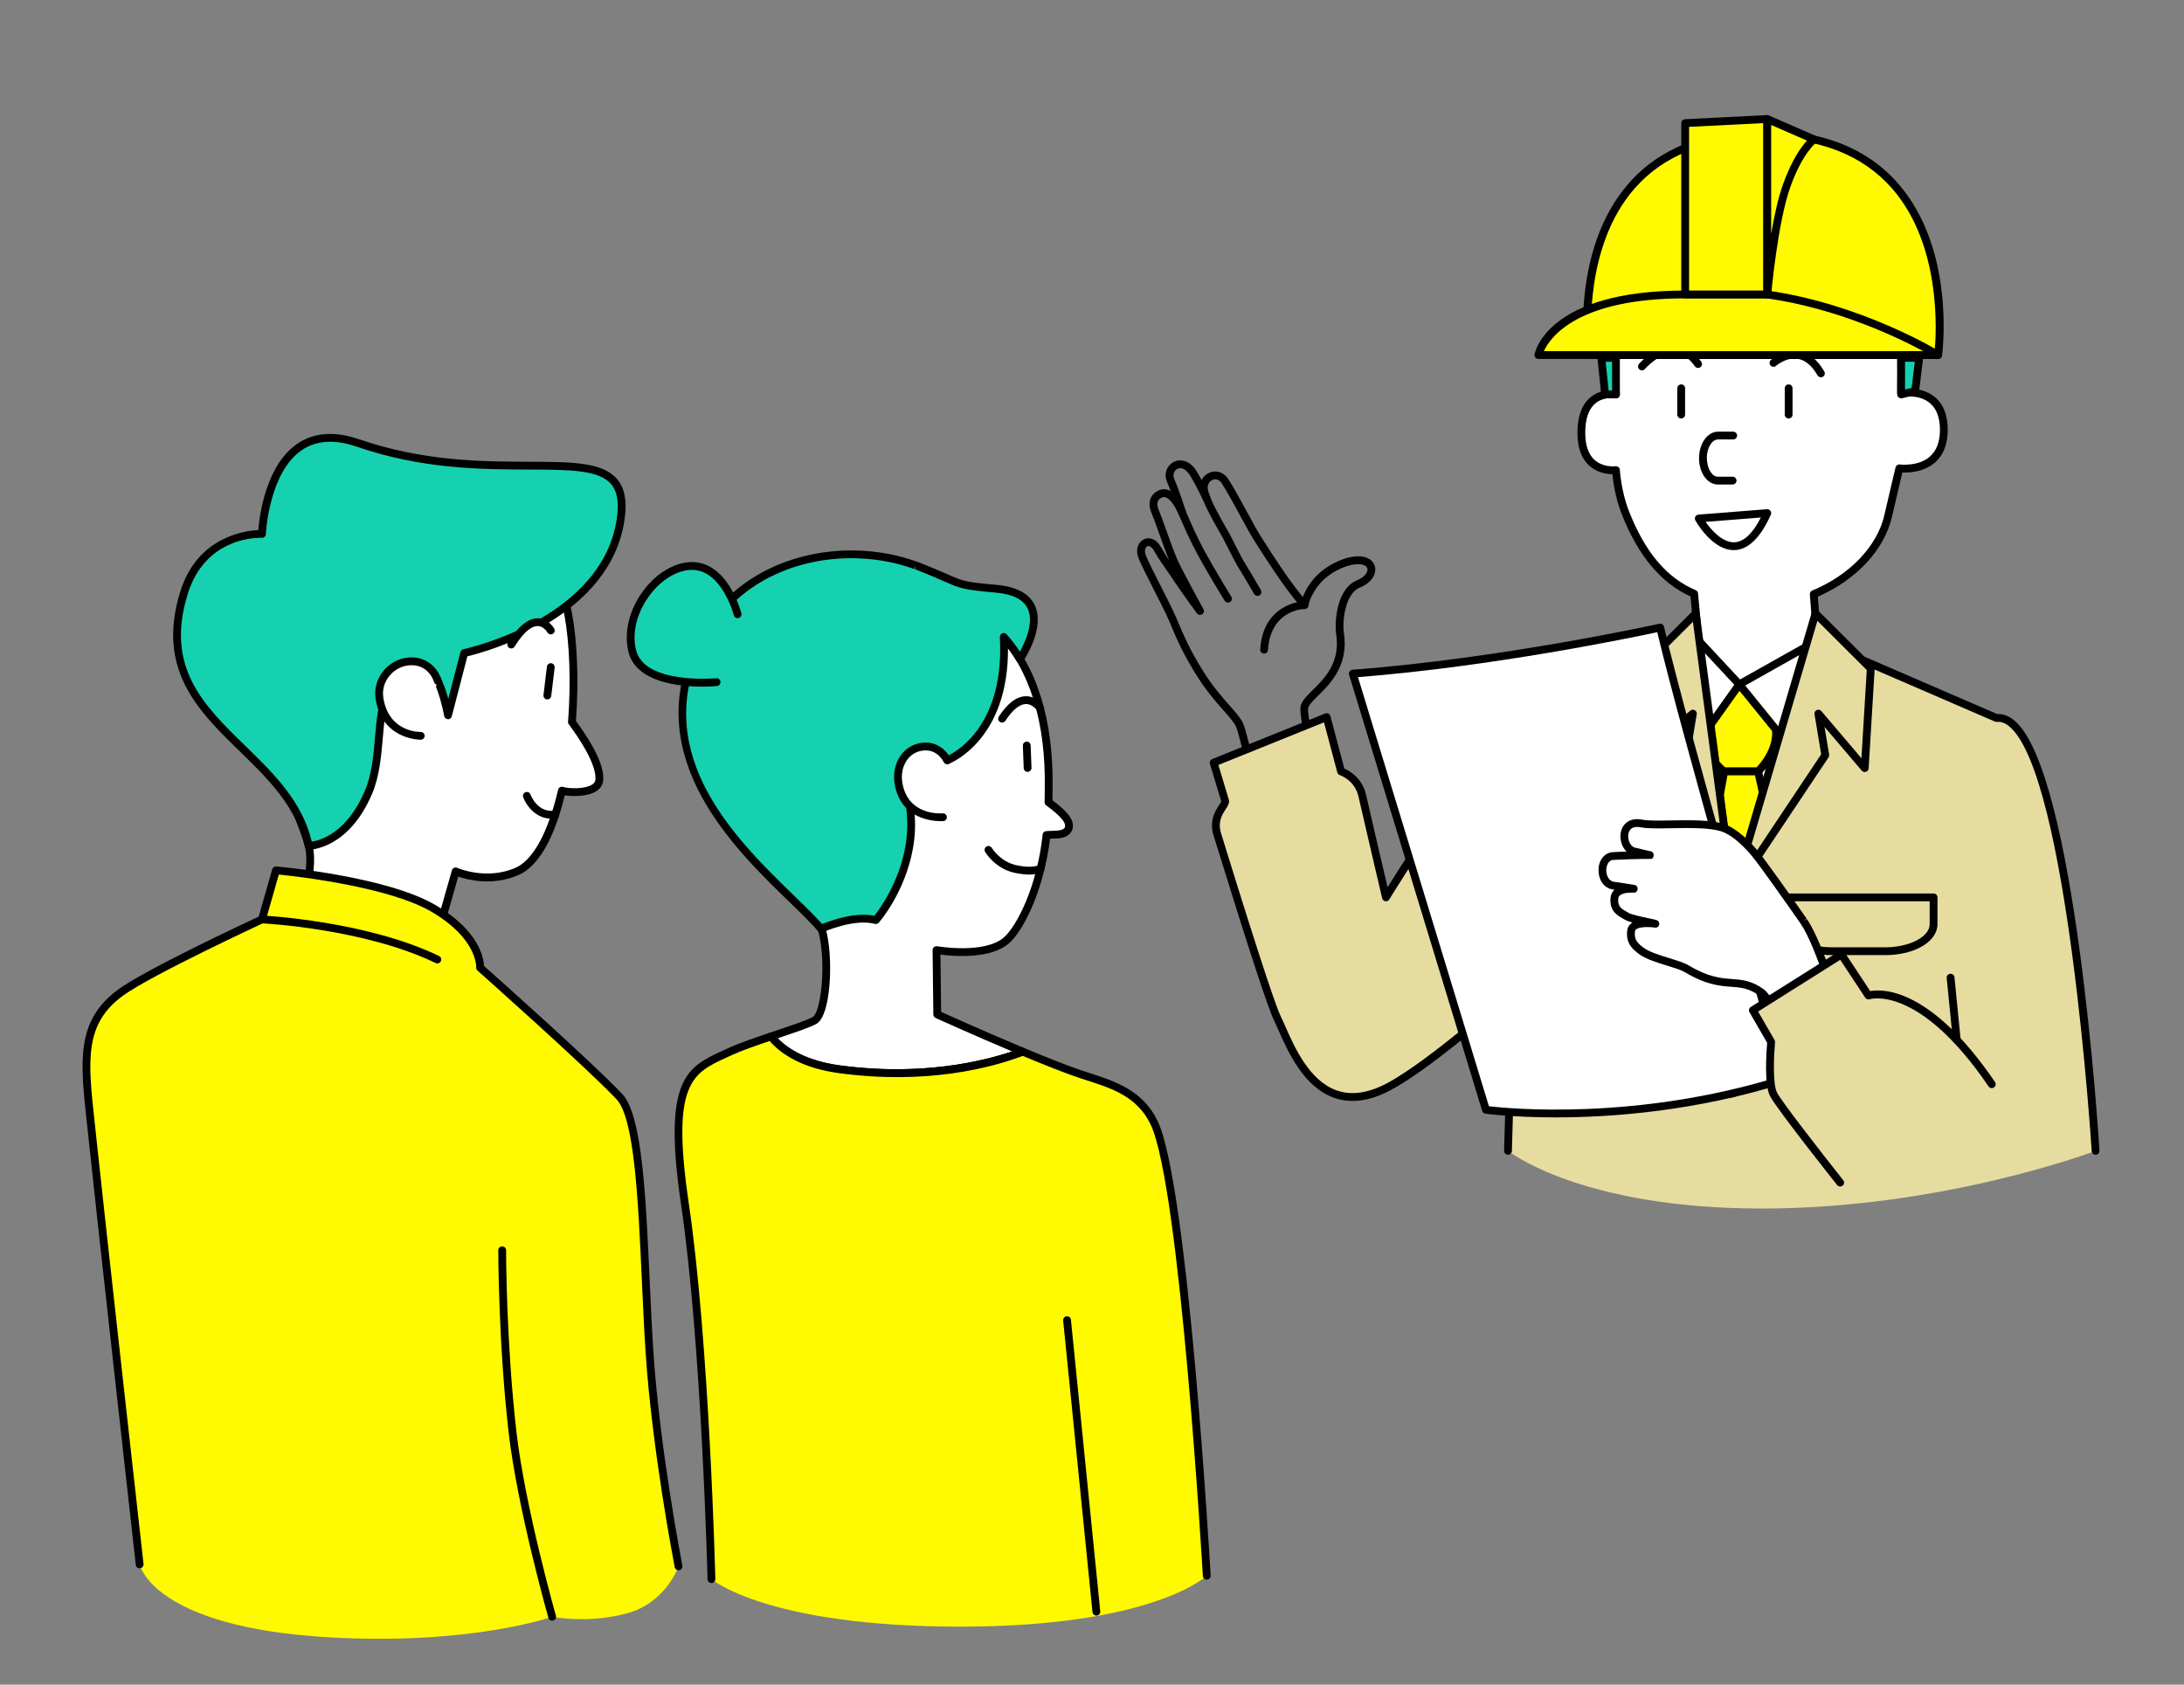
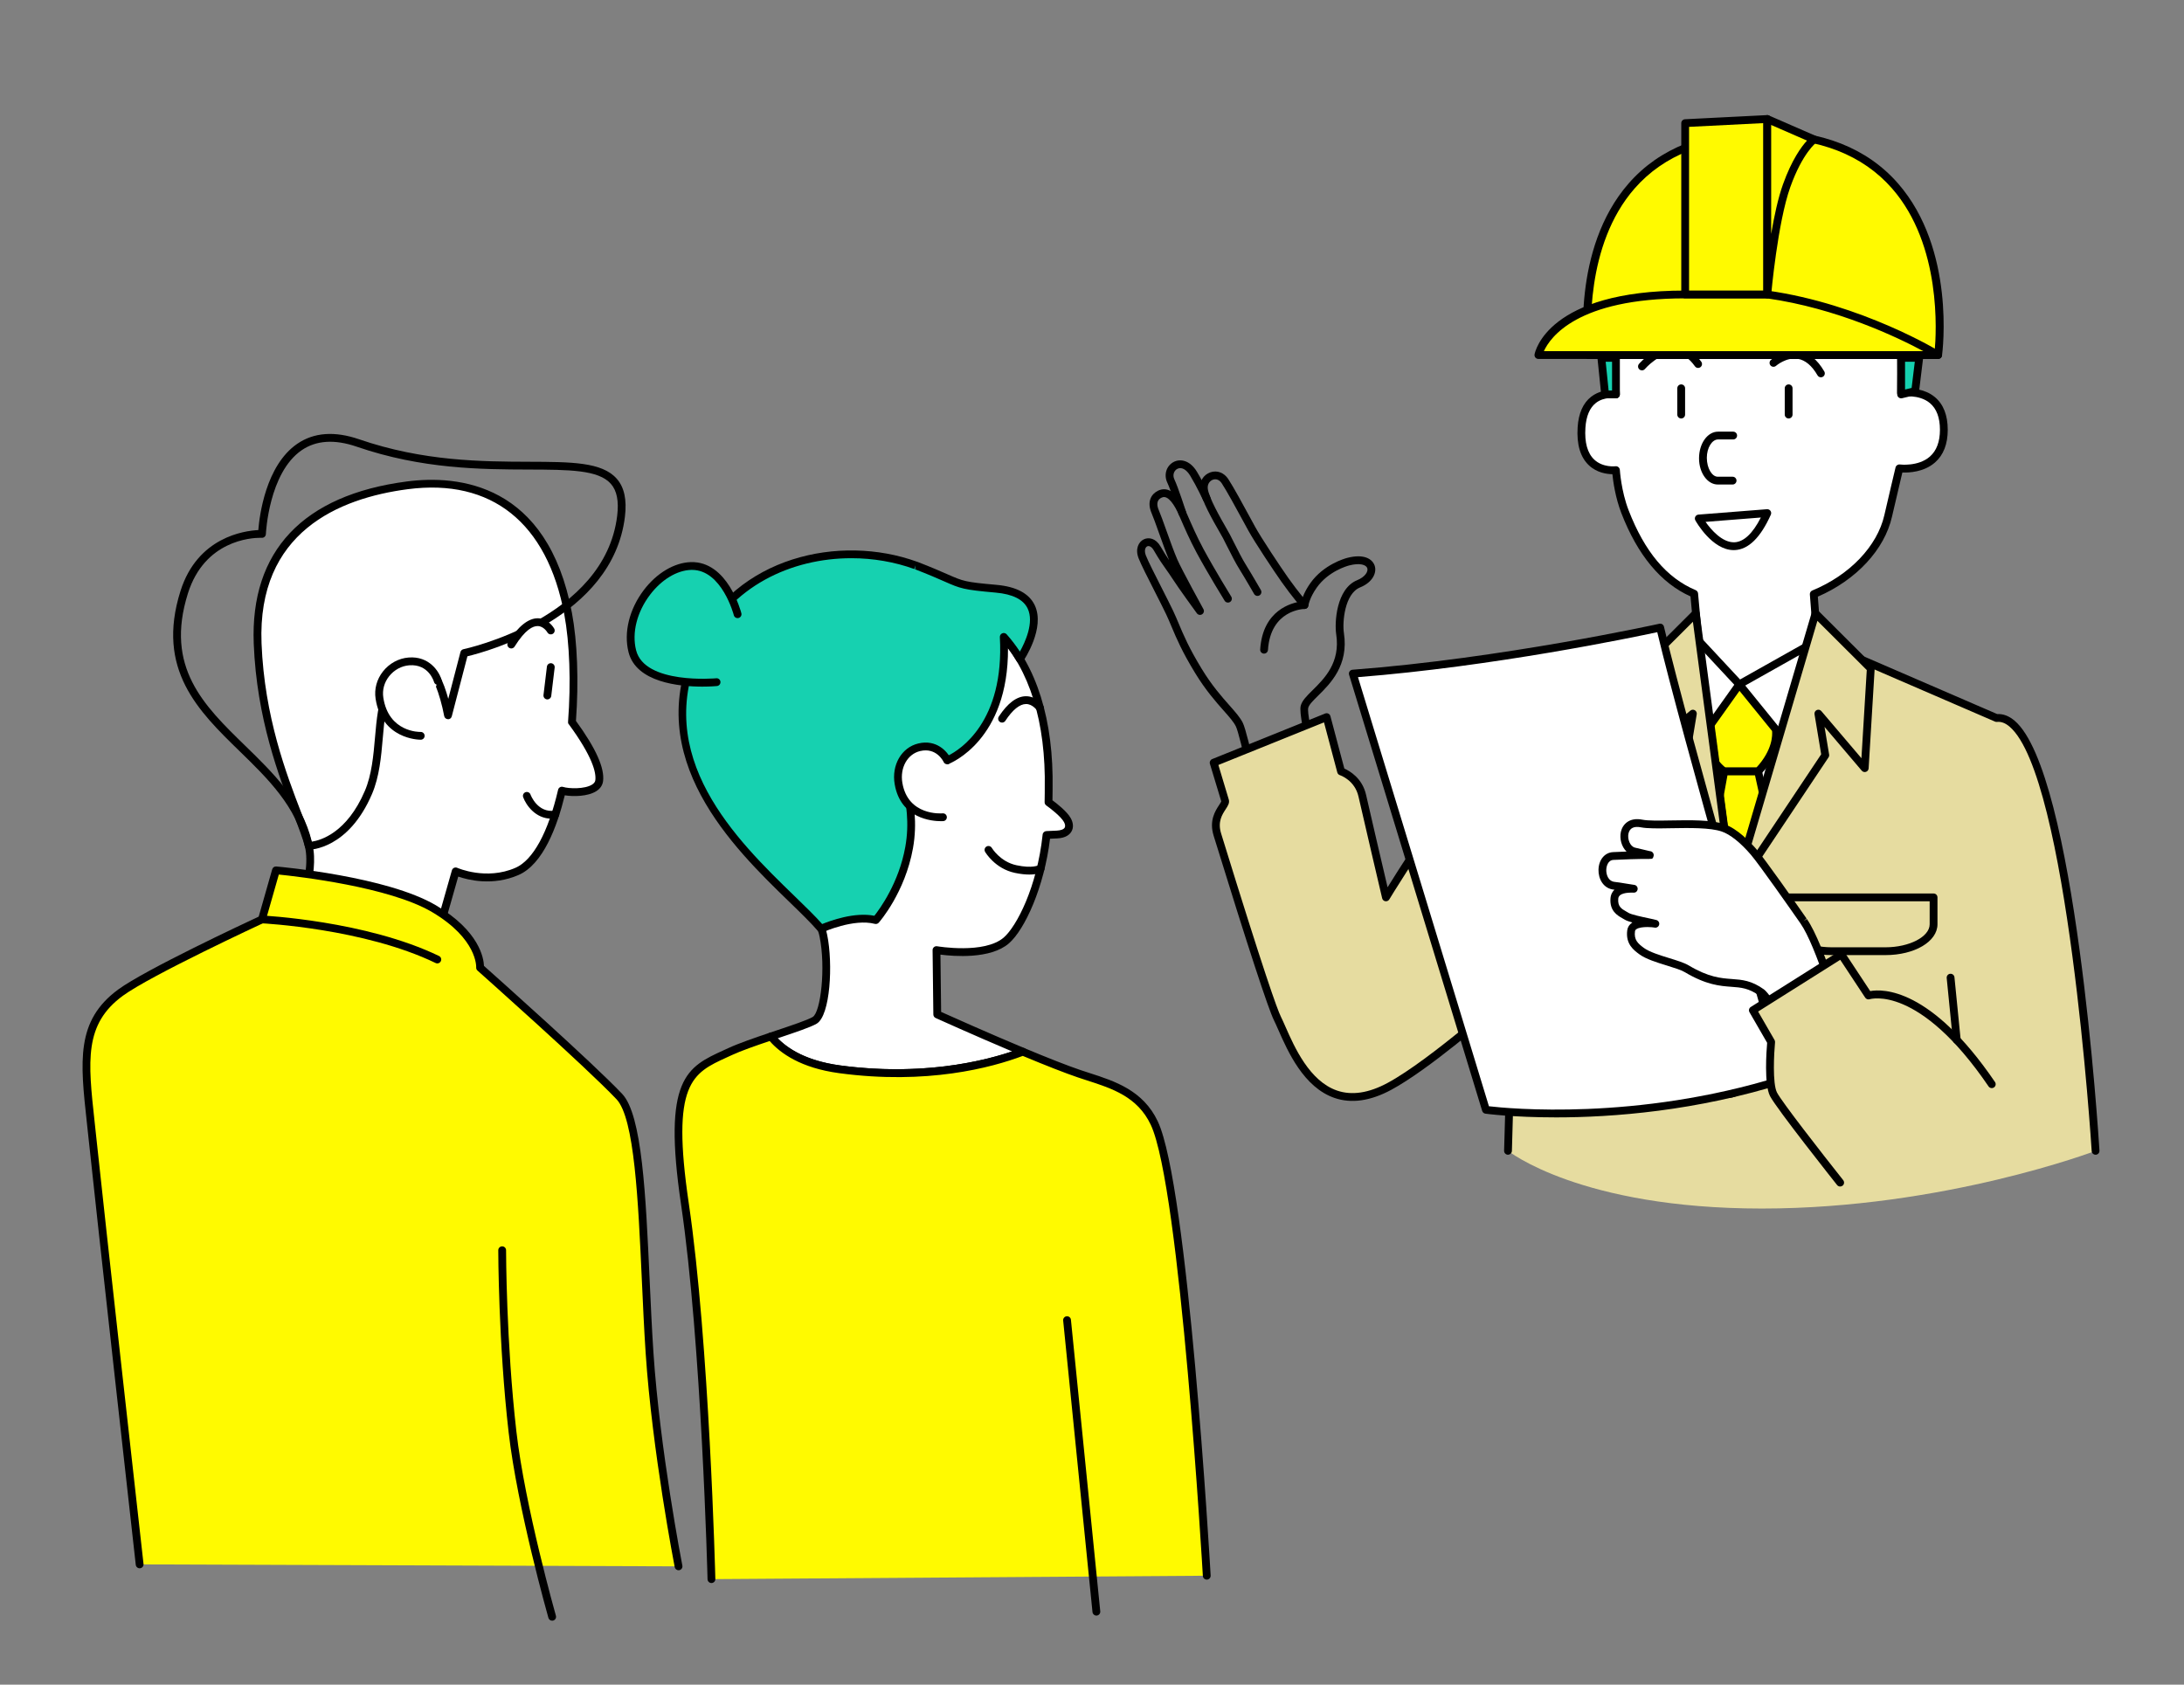
<svg xmlns="http://www.w3.org/2000/svg" id="fig-step-start" viewBox="0 0 280 216">
  <rect x="0" y="0" width="280" height="216" fill="#808080" stroke="none" />
  <defs>
    <style>
      .cls-1 {
        fill: none;
      }

      .cls-1, .cls-2, .cls-3, .cls-4, .cls-5, .cls-6 {
        stroke-width: 0px;
      }

      .cls-2 {
        fill: #fffa00;
      }

      .cls-3 {
        fill: #000;
      }

      .cls-4 {
        fill: #e6dca0;
      }

      .cls-5 {
        fill: #fff;
      }

      .cls-6 {
        fill: #16d1b0;
      }
    </style>
  </defs>
  <rect class="cls-1" width="280" height="216" />
  <g>
    <g>
      <g>
        <path class="cls-3" d="M162.304,108.01c-.094,0-.188-.027-.269-.078-.114-.073-.194-.189-.221-.322-.742-3.636-2.795-13.326-3.377-14.49-.285-.569-.844-1.202-1.553-2.002-.977-1.104-2.315-2.615-3.667-4.832-1.682-2.758-2.39-4.444-3.015-5.931-.234-.559-.454-1.083-.71-1.62-.358-.753-.896-1.81-1.446-2.892-.873-1.715-1.774-3.489-2.076-4.272-.468-1.217.022-2.107.676-2.42.627-.3,1.53-.14,2.129.896.457.79.805,1.327,1.111,1.774-.408-.986-.886-2.325-1.313-3.52-.368-1.029-.715-2.001-.927-2.491-.662-1.52-.007-2.493.826-2.896.494-.239,1.257-.365,2.093.392.459.416.892,1.05,1.322,1.941.082.17.213.471.383.863.443,1.022,1.185,2.734,2.018,4.275,1.464,2.711,3.545,6.08,3.566,6.114.145.235.073.543-.162.688s-.543.073-.688-.162c-.021-.034-2.118-3.428-3.596-6.165-.854-1.58-1.606-3.316-2.056-4.354-.162-.375-.287-.663-.365-.826-.368-.762-.735-1.312-1.092-1.634-.454-.41-.766-.34-.987-.233-.71.344-.58,1.058-.345,1.597.226.521.562,1.462.952,2.553.463,1.298.989,2.769,1.408,3.741.566,1.314,3.334,6.345,3.362,6.396.127.231.053.521-.169.663-.224.141-.517.085-.672-.127-.097-.132-2.375-3.256-3.158-4.48-.286-.446-.53-.789-.779-1.139-.438-.614-.89-1.25-1.597-2.471-.243-.418-.579-.617-.833-.495-.26.125-.404.563-.174,1.159.283.735,1.173,2.485,2.033,4.178.555,1.091,1.097,2.156,1.458,2.916.262.551.488,1.089.729,1.662.611,1.455,1.303,3.104,2.946,5.798,1.306,2.141,2.557,3.554,3.562,4.689.757.855,1.356,1.531,1.699,2.218.688,1.376,2.812,11.573,3.358,14.23l7.453-1.793c-.912-3.045-3.807-12.949-3.382-14.612.17-.668.772-1.262,1.534-2.014,1.506-1.488,3.569-3.525,3.015-7.161-.225-1.468-.002-5.84,2.695-6.935.994-.403,1.437-1.099,1.29-1.538-.141-.425-.934-.714-2.334-.346-.268.07-2.656.747-4.132,2.821-.938,1.318-1.086,2.314-1.088,2.324-.034.244-.243.429-.489.433-.178.003-4.359.133-4.69,5.256-.018.275-.26.48-.531.467-.276-.018-.484-.256-.467-.531.328-5.065,4.031-5.988,5.273-6.155.131-.479.447-1.348,1.177-2.374,1.68-2.361,4.389-3.128,4.692-3.208,2.176-.572,3.252.14,3.538.997.295.886-.25,2.126-1.863,2.78-1.997.81-2.295,4.468-2.083,5.857.631,4.14-1.735,6.477-3.301,8.023-.625.618-1.166,1.151-1.268,1.55-.296,1.16,2.004,9.561,3.523,14.583.04.132.024.274-.045.394-.068.12-.183.206-.316.238l-8.47,2.038c-.039.009-.078.014-.117.014Z" />
        <path class="cls-3" d="M167.245,78.082c-.139,0-.277-.058-.375-.17-.049-.056-1.222-1.396-2.532-3.25-1.007-1.425-3.462-5.115-4.294-6.628l-.608-1.115c-.913-1.679-2.162-3.978-2.804-4.953-.286-.436-.707-.607-1.126-.46-.371.13-.721.527-.666,1.119.107,1.145,1.663,3.85,2.411,5.15.208.363.367.64.441.786l.401.794c.678,1.345,1.168,2.316,1.658,3.1.711,1.139,1.887,3.181,1.899,3.202.138.24.055.545-.184.683-.239.137-.545.055-.683-.184-.012-.021-1.178-2.047-1.88-3.171-.514-.822-1.012-1.811-1.703-3.18l-.4-.792c-.07-.137-.22-.397-.417-.739-.843-1.466-2.412-4.194-2.54-5.555-.092-.978.442-1.845,1.33-2.156.856-.3,1.755.036,2.293.855.665,1.011,1.925,3.331,2.846,5.025l.605,1.111c.785,1.426,3.216,5.09,4.234,6.532,1.278,1.809,2.455,3.154,2.467,3.167.182.208.162.523-.046.706-.095.083-.213.125-.33.125Z" />
        <path class="cls-3" d="M151.599,66.318c-.211,0-.407-.134-.476-.346-.01-.032-1.028-3.163-1.459-4.066-.485-1.015-.146-2.161.788-2.665.842-.455,2.096-.25,2.995,1.235.886,1.464,1.686,3.196,1.719,3.269.116.251.006.548-.245.663-.25.116-.549.006-.663-.245-.008-.017-.81-1.754-1.667-3.169-.499-.824-1.138-1.158-1.664-.873-.389.21-.647.755-.361,1.354.46.963,1.466,4.058,1.508,4.189.085.263-.059.545-.321.63-.051.017-.104.024-.154.024Z" />
      </g>
      <g>
        <g>
          <g>
            <polygon class="cls-5" points="232.987 82.125 217.749 82.125 212.209 135.538 239.548 135.538 232.987 82.125" />
            <path class="cls-3" d="M239.548,136.038h-27.339c-.142,0-.276-.06-.372-.165-.095-.105-.14-.246-.126-.387l5.54-53.413c.027-.254.241-.448.498-.448h15.237c.252,0,.465.188.496.439l6.562,53.413c.018.142-.027.285-.122.392-.095.107-.231.169-.375.169ZM212.764,135.038h26.219l-6.438-52.413h-14.344l-5.436,52.413Z" />
          </g>
          <g>
            <path class="cls-2" d="M222.986,87.752l4.68,5.767s.494,2.533-2.27,5.395h-4.343s-2.076-1.366-2.767-4.558l4.699-6.604Z" />
            <path class="cls-3" d="M225.397,99.414h-4.343c-.098,0-.193-.029-.275-.083-.092-.06-2.254-1.516-2.98-4.87-.03-.138,0-.281.082-.396l4.699-6.604c.09-.127.235-.205.392-.209.144-.011.306.063.404.185l4.681,5.768c.052.063.087.139.103.219.022.114.51,2.823-2.401,5.837-.094.098-.224.153-.36.153ZM221.217,98.414h3.964c2.091-2.253,2.057-4.201,2.009-4.688l-4.178-5.148-4.188,5.885c.583,2.4,1.986,3.636,2.392,3.951Z" />
          </g>
          <g>
            <path class="cls-2" d="M221.054,98.913s-1.76,9.187-2.767,17.716c-1.006,8.529-.954,22.798-.954,22.798l5.881,7.155,5.958-7.155s.11-11.54-.762-22.152c-.743-9.035-3.013-18.362-3.013-18.362h-4.343Z" />
            <path class="cls-3" d="M223.214,147.083h-.001c-.149,0-.29-.067-.385-.183l-5.881-7.155c-.073-.089-.113-.2-.114-.315,0-.143-.041-14.398.958-22.859.997-8.448,2.754-17.659,2.772-17.751.045-.235.251-.406.491-.406h4.343c.23,0,.431.158.486.382.023.094,2.288,9.468,3.025,18.438.864,10.514.765,22.083.764,22.199,0,.115-.042.227-.116.315l-5.958,7.155c-.095.114-.236.18-.384.18ZM217.832,139.248l5.384,6.551,5.457-6.554c.009-1.499.04-12.173-.762-21.929-.647-7.872-2.481-16.061-2.91-17.902h-3.533c-.349,1.87-1.811,9.868-2.685,17.274-.931,7.89-.953,20.89-.952,22.561Z" />
          </g>
          <path class="cls-4" d="M268.664,147.557s-3.495-56.419-12.693-55.494l-22.984-9.938-10.805,32.429-4.432-32.429s-13.635,7.3-19.943,8.97c-7.147,2.343-20.117,23.966-20.117,23.966,0,0-2.493-10.612-3.032-13.03-.539-2.418-2.721-3.118-2.721-3.118l-1.851-6.967-14.488,5.843s.58,1.948,1.463,4.867c.194.642-1.781,1.775-.985,4.347.795,2.572,6.538,21.266,7.707,23.604,1.506,3.011,4.817,13.82,14.342,8.692,5.65-3.042,15.79-12.169,15.79-12.169l-.58,20.428s9.213,7.399,32.544,7.399,42.785-7.399,42.785-7.399Z" />
          <g>
            <path class="cls-4" d="M268.664,147.557s-3.495-56.419-12.693-55.494l-22.984-9.938-10.805,32.429-4.432-32.429s-13.635,7.3-19.943,8.97c-7.147,2.343-20.117,23.966-20.117,23.966,0,0-2.493-10.612-3.032-13.03-.539-2.418-2.721-3.118-2.721-3.118l-1.851-6.967-14.488,5.843s.58,1.948,1.463,4.867c.194.642-1.781,1.775-.985,4.347.795,2.572,6.538,21.266,7.707,23.604,1.506,3.011,4.817,13.82,14.342,8.692,5.65-3.042,15.79-12.169,15.79-12.169l-.58,20.428" />
            <path class="cls-3" d="M268.664,148.058c-.262,0-.482-.204-.499-.469-.03-.48-3.06-48.073-10.529-54.42-.545-.464-1.074-.664-1.616-.607-.084.007-.17-.004-.248-.039l-22.484-9.722-10.633,31.912c-.073.221-.295.362-.521.34-.231-.022-.417-.2-.449-.43l-4.335-31.72c-2.79,1.471-13.828,7.196-19.417,8.676-6.863,2.251-19.688,23.525-19.816,23.74-.105.174-.303.268-.506.237-.201-.031-.363-.182-.41-.38-.025-.106-2.5-10.643-3.033-13.035-.468-2.095-2.31-2.726-2.388-2.751-.16-.053-.285-.184-.329-.347l-1.706-6.421-13.541,5.461c.218.73.697,2.328,1.332,4.429.132.437-.116.816-.404,1.256-.44.673-1.043,1.595-.582,3.087l.184.595c5.297,17.163,6.999,21.944,7.493,22.933.168.336.358.768.577,1.263,1.148,2.606,3.071,6.969,6.617,8.187,1.886.647,4.06.32,6.464-.975,5.533-2.979,15.592-12.009,15.693-12.1.149-.134.362-.166.544-.082.182.084.295.268.29.468l-.579,20.428c-.008.276-.249.485-.514.486-.276-.008-.494-.238-.486-.514l.546-19.272c-2.588,2.28-10.284,8.917-15.021,11.467-2.659,1.432-5.102,1.781-7.263,1.04-3.96-1.36-5.993-5.973-7.207-8.729-.21-.478-.394-.895-.556-1.219-.733-1.466-3.345-9.449-7.554-23.085l-.184-.594c-.601-1.941.214-3.187.701-3.93.11-.169.262-.401.276-.482-.875-2.856-1.456-4.806-1.456-4.806-.074-.247.053-.51.292-.606l14.488-5.843c.132-.053.282-.048.411.017s.223.18.26.319l1.786,6.724c.653.287,2.306,1.212,2.79,3.381.425,1.905,2.086,8.998,2.753,11.838,2.728-4.414,13.345-21.04,19.753-23.141,6.207-1.644,19.727-8.863,19.863-8.936.145-.078.317-.08.463-.004.146.074.246.215.269.377l4.142,30.301,10.126-30.392c.044-.133.142-.241.27-.298.127-.057.273-.058.402-.002l22.872,9.889c.776-.042,1.517.247,2.228.851,7.791,6.62,10.757,53.143,10.879,55.12.017.275-.192.513-.468.53-.01,0-.021,0-.031,0Z" />
          </g>
          <g>
            <path class="cls-5" d="M243.724,50.376c.128-8.048-.336-13.97-.336-13.97-6.612-.987-6.908-4.194-6.908-4.194,0,0-30.666-3.311-29.691,10.456l.387,7.906s-4.09-.776-4.414,4.239c-.395,6.119,4.414,5.467,4.414,5.467,0,0,.164,2.767,1.158,5.333,1.755,4.53,4.459,8.661,8.869,10.516l.546,5.996,5.237,5.626,10-5.626-.455-5.948c4.605-1.895,8.531-5.586,9.541-10.021.436-1.915,1.432-6.105,1.432-6.105,0,0,5.706.783,5.706-4.941,0-5.724-5.487-4.734-5.487-4.734Z" />
            <path class="cls-3" d="M222.986,88.251c-.135,0-.269-.055-.366-.159l-5.237-5.626c-.075-.081-.122-.185-.132-.295l-.52-5.701c-3.799-1.706-6.78-5.295-8.864-10.676-.771-1.991-1.056-4.069-1.149-4.994-.702-.009-1.975-.175-2.998-1.128-1.11-1.035-1.601-2.681-1.458-4.892.116-1.792.701-3.109,1.74-3.915.929-.721,1.994-.85,2.646-.835l-.359-7.338c-.177-2.496.633-4.636,2.41-6.347,7.042-6.788,26.989-4.721,27.834-4.63.236.025.422.214.444.451.002.021.413,2.839,6.484,3.745.23.035.407.223.425.456.004.058.443,5.757.346,13.453.88-.048,2.551.025,3.833,1.098,1.092.912,1.646,2.322,1.646,4.192,0,1.833-.552,3.244-1.64,4.193-1.412,1.231-3.319,1.314-4.179,1.28-.262,1.105-.98,4.138-1.333,5.685-.958,4.209-4.583,8.103-9.502,10.231l.428,5.589c.015.194-.084.378-.253.474l-10,5.626c-.077.043-.161.064-.245.064ZM218.232,81.91l4.852,5.212,9.38-5.277-.431-5.63c-.017-.216.108-.418.308-.5,4.793-1.973,8.334-5.678,9.244-9.67.436-1.916,1.433-6.11,1.433-6.11.06-.25.304-.411.553-.38.024.003,2.353.298,3.847-1.011.858-.751,1.293-1.907,1.293-3.435,0-1.556-.432-2.708-1.282-3.421-1.42-1.191-3.596-.825-3.617-.821-.146.026-.298-.015-.412-.112-.114-.097-.179-.239-.176-.388.108-6.768-.209-12.082-.307-13.53-5.246-.885-6.53-3.205-6.84-4.162-2.714-.247-20.467-1.604-26.686,4.39-1.552,1.497-2.26,3.37-2.105,5.567l.388,7.917c.007.152-.056.3-.171.4-.115.101-.271.143-.42.116-.014-.002-1.402-.243-2.477.597-.797.623-1.25,1.694-1.347,3.183-.122,1.892.26,3.267,1.135,4.089,1.111,1.042,2.697.852,2.715.851.135-.019.276.022.383.111.107.088.173.217.181.355.001.027.173,2.723,1.126,5.182,2.062,5.322,4.874,8.67,8.597,10.236.17.072.287.231.304.416l.531,5.826Z" />
          </g>
          <path class="cls-3" d="M215.538,53.656c-.276,0-.5-.224-.5-.5v-3.369c0-.276.224-.5.5-.5s.5.224.5.5v3.369c0,.276-.224.5-.5.5Z" />
          <path class="cls-3" d="M229.314,53.656c-.276,0-.5-.224-.5-.5v-3.369c0-.276.224-.5.5-.5s.5.224.5.5v3.369c0,.276-.224.5-.5.5Z" />
          <path class="cls-3" d="M222.128,62.124h-1.902c-1.324,0-2.402-1.504-2.402-3.353,0-1.921,1.094-3.425,2.439-3.425h1.939c.276,0,.5.224.5.5s-.224.5-.5.5h-1.939c-.78,0-1.439,1.078-1.439,2.353,0,1.326.655,2.425,1.402,2.425h1.902c.276,0,.5.224.5.5s-.224.5-.5.5Z" />
          <path class="cls-3" d="M210.507,47.487c-.115,0-.231-.039-.325-.12-.21-.179-.235-.494-.056-.704.087-.102,2.16-2.479,4.632-2.38,1.282.059,2.411.766,3.357,2.104.16.225.106.537-.12.697s-.537.105-.697-.12c-.757-1.071-1.626-1.637-2.583-1.681-1.995-.096-3.812,2.009-3.83,2.031-.099.115-.239.174-.38.174Z" />
          <path class="cls-3" d="M233.451,48.376c-.173,0-.341-.089-.434-.25-.721-1.247-1.573-1.96-2.533-2.118-1.472-.241-2.773.884-2.786.896-.207.183-.523.163-.705-.045-.182-.207-.164-.521.043-.704.066-.06,1.658-1.448,3.601-1.135,1.273.207,2.366,1.083,3.246,2.606.138.239.056.545-.183.683-.079.045-.165.067-.25.067Z" />
          <g>
            <path class="cls-5" d="M217.79,66.48s4.688,8.439,8.784-.691l-8.784.691" />
            <path class="cls-3" d="M222.27,70.534c-2.768,0-4.829-3.653-4.917-3.812-.083-.148-.084-.329-.003-.479s.231-.249.401-.262l8.784-.691c.178-.009.346.066.448.21.102.145.12.332.047.493-1.317,2.936-2.873,4.462-4.625,4.538-.045.002-.09.003-.134.003ZM218.661,66.913c.687.984,2.133,2.673,3.702,2.619,1.201-.053,2.338-1.12,3.387-3.177l-7.088.558Z" />
          </g>
        </g>
        <g>
          <polygon class="cls-4" points="222.182 114.554 215.8 98.923 217.035 91.497 210.507 96.904 211.517 84.524 217.402 78.655 222.182 114.554" />
          <path class="cls-3" d="M222.182,115.055c-.199,0-.385-.119-.463-.311l-6.381-15.632c-.035-.086-.045-.18-.03-.271l1.015-6.104-5.497,4.552c-.154.128-.371.151-.55.058-.178-.093-.284-.284-.268-.484l1.01-12.379c.01-.119.062-.229.146-.313l5.885-5.87c.134-.134.333-.18.514-.12.18.061.31.219.335.408l4.78,35.9c.033.25-.124.484-.367.549-.043.011-.086.017-.128.017ZM216.317,98.865l4.855,11.893-4.132-31.036-5.04,5.026-.898,11.014,5.615-4.65c.161-.132.387-.152.568-.048.181.104.278.31.244.516l-1.211,7.286Z" />
        </g>
        <g>
          <polygon class="cls-4" points="222.182 114.554 234.01 96.829 233.124 91.497 239.068 98.49 239.841 85.721 232.757 78.655 222.182 114.554" />
          <path class="cls-3" d="M222.181,115.055c-.071,0-.143-.015-.211-.047-.224-.105-.337-.357-.268-.594l10.576-35.9c.05-.169.185-.3.356-.343.169-.044.353.006.477.13l7.084,7.066c.102.101.155.241.146.384l-.773,12.77c-.012.204-.147.379-.341.444-.194.065-.407.005-.539-.15l-4.774-5.616.59,3.549c.021.125-.007.254-.077.359l-11.829,17.725c-.096.143-.253.223-.417.223ZM233,79.602l-9.41,31.941,9.895-14.827-.854-5.137c-.037-.222.079-.441.283-.536.202-.094.446-.042.591.13l5.14,6.046.685-11.304-6.329-6.313Z" />
        </g>
        <path class="cls-3" d="M208.873,122.46h-5.833c-3.215,0-5.733-1.735-5.733-3.949v-3.45c0-.276.224-.5.5-.5h16.301c.276,0,.5.224.5.5v3.45c0,2.214-2.519,3.949-5.734,3.949ZM198.306,115.561v2.95c0,1.599,2.167,2.949,4.733,2.949h5.833c2.566,0,4.734-1.351,4.734-2.949v-2.95h-15.301Z" />
        <path class="cls-3" d="M241.719,122.461h-6.881c-3.743,0-6.674-1.735-6.674-3.95v-3.45c0-.276.224-.5.5-.5h19.23c.276,0,.5.224.5.5v3.45c0,2.215-2.932,3.95-6.674,3.95ZM229.164,115.561v2.95c0,1.599,2.599,2.95,5.674,2.95h6.881c3.076,0,5.674-1.351,5.674-2.95v-2.95h-18.23Z" />
        <path class="cls-3" d="M221.31,125.853c-1.871,0-3.394-1.522-3.394-3.394s1.522-3.394,3.394-3.394,3.394,1.522,3.394,3.394-1.522,3.394-3.394,3.394ZM221.31,120.066c-1.32,0-2.394,1.074-2.394,2.394s1.074,2.394,2.394,2.394,2.394-1.074,2.394-2.394-1.074-2.394-2.394-2.394Z" />
        <path class="cls-3" d="M221.31,140.805c-1.871,0-3.394-1.522-3.394-3.394s1.522-3.394,3.394-3.394,3.394,1.522,3.394,3.394-1.522,3.394-3.394,3.394ZM221.31,135.018c-1.32,0-2.394,1.074-2.394,2.394s1.074,2.394,2.394,2.394,2.394-1.074,2.394-2.394-1.074-2.394-2.394-2.394Z" />
        <g>
          <path class="cls-2" d="M248.483,45.524h-44.827s-3.814-28.325,22.413-28.325,22.413,28.325,22.413,28.325Z" />
          <path class="cls-3" d="M248.483,46.024h-44.827c-.25,0-.462-.185-.496-.433-.074-.553-1.737-13.631,5.647-22.078,3.954-4.521,9.761-6.814,17.261-6.814s13.308,2.292,17.262,6.814c7.385,8.446,5.722,21.524,5.647,22.077-.034.248-.245.433-.496.433ZM204.105,45.024h43.928c.22-2.339.896-13.592-5.459-20.856-3.755-4.292-9.309-6.469-16.505-6.469s-12.75,2.176-16.505,6.468c-6.355,7.264-5.679,18.518-5.459,20.856Z" />
        </g>
        <g>
          <path class="cls-2" d="M197.229,45.524s1.425-7.769,18.818-7.769h10.526c12.107,1.709,21.909,7.769,21.909,7.769h-51.253Z" />
          <path class="cls-3" d="M248.483,46.024h-51.253c-.148,0-.289-.066-.384-.18-.095-.114-.134-.265-.107-.411.061-.334,1.703-8.179,19.31-8.179h10.526c12.142,1.709,22.073,7.783,22.172,7.844.19.118.279.347.218.562s-.257.363-.481.363ZM197.934,45.024h48.646c-3.271-1.755-11.069-5.503-20.076-6.774l-10.457.005c-13.845,0-17.322,5.019-18.113,6.77Z" />
        </g>
        <g>
          <polygon class="cls-2" points="226.573 37.755 216.047 37.755 216.047 15.79 226.573 15.26 226.573 37.755" />
          <path class="cls-3" d="M226.573,38.254h-10.526c-.276,0-.5-.224-.5-.5V15.79c0-.266.209-.486.475-.5l10.526-.531c.147-.01.271.043.37.137.099.094.155.225.155.362v22.495c0,.276-.224.5-.5.5ZM216.547,37.254h9.526V15.786l-9.526.48v20.988Z" />
        </g>
        <g>
          <polygon class="cls-6" points="207.175 50.574 205.783 50.574 205.303 45.883 207.175 45.883 207.175 50.574" />
          <path class="cls-3" d="M207.175,51.074h-1.392c-.256,0-.471-.194-.498-.449l-.48-4.69c-.014-.141.032-.281.126-.386s.229-.165.371-.165h1.872c.276,0,.5.224.5.5v4.69c0,.276-.224.5-.5.5ZM206.234,50.074h.44v-3.69h-.818l.378,3.69Z" />
        </g>
        <g>
          <polygon class="cls-6" points="243.737 50.574 245.533 50.146 246.052 45.883 243.737 45.883 243.737 50.574" />
          <path class="cls-3" d="M243.736,51.074c-.111,0-.221-.037-.31-.107-.12-.095-.19-.24-.19-.393v-4.69c0-.276.224-.5.5-.5h2.316c.143,0,.279.062.375.168.095.107.139.25.122.392l-.519,4.262c-.025.208-.177.377-.38.426l-1.797.428c-.038.009-.077.014-.116.014ZM244.236,46.384v3.557l.843-.201.409-3.356h-1.251Z" />
        </g>
      </g>
      <g>
        <path class="cls-2" d="M226.573,37.755s.81-9.265,2.479-13.932c1.669-4.667,3.512-5.95,3.512-5.95l-5.991-2.613v22.495Z" />
        <path class="cls-3" d="M226.574,38.254c-.007,0-.015,0-.022,0-.267-.012-.478-.232-.478-.5V15.26c0-.168.085-.326.226-.418s.319-.107.474-.04l5.992,2.613c.166.073.28.229.298.41.018.18-.063.356-.212.459-.014.01-1.75,1.295-3.328,5.707-1.627,4.552-2.443,13.715-2.452,13.807-.022.259-.24.457-.498.457ZM227.073,16.023v13.971c.386-2.269.887-4.604,1.508-6.341,1.139-3.184,2.372-4.853,3.088-5.626l-4.596-2.004Z" />
      </g>
      <g>
        <path class="cls-5" d="M173.438,86.371s13.949,45.657,17.065,55.927c0,0,17.894,2.531,38.342-3.952,0,0-12.882-44.489-16.003-57.882,0,0-20.042,4.45-39.405,5.907Z" />
        <path class="cls-3" d="M199.469,143.269c-5.522,0-8.958-.465-9.036-.477-.193-.027-.352-.164-.409-.35-3.117-10.27-17.065-55.926-17.065-55.926-.044-.145-.021-.303.065-.428.085-.125.224-.205.375-.216,19.104-1.438,39.135-5.852,39.335-5.896.268-.058.533.107.595.375,3.082,13.226,15.867,57.411,15.996,57.856.075.261-.071.534-.33.616-11.515,3.651-22.306,4.447-29.527,4.447ZM190.888,141.842c2.454.288,18.896,1.907,37.342-3.827-1.373-4.751-12.672-43.934-15.76-56.958-3.141.674-21.039,4.404-38.371,5.765,1.631,5.339,13.72,44.912,16.79,55.021Z" />
      </g>
      <g>
        <path class="cls-5" d="M231.237,118.108c-.432-.619-5.169-7.419-6.374-8.827-1.204-1.408-2.652-2.688-3.961-3.137-2.618-.898-8.485-.165-10.422-.553-2.924-.586-2.686,3.162-.976,3.58,2.265.554,2.004.461,2.004.461,0,0-1.095-.043-4.678.124-1.866.088-1.909,3.634.165,3.821.509.046,1.895.305,2.463.376-.305-.006-2.355-.146-2.485,1.219-.149,1.562.959,1.921,1.545,2.294.615.392,3.091.798,3.71.98-.192-.053-2.941-.408-3.113.891-.192,1.452.625,2.082,1.358,2.619,1.358.994,4.583,1.547,5.77,2.256,5.008,2.994,6.458.774,9.619,3.059,1.043.754,5.902,9.058,5.902,9.058l4.803-3.966s-3.036-10.965-5.332-14.256Z" />
        <path class="cls-3" d="M231.766,136.83c-.029,0-.058-.002-.087-.008-.144-.025-.27-.113-.344-.24-1.858-3.175-5.066-8.401-5.764-8.905-1.369-.989-2.356-1.061-3.607-1.152-1.433-.104-3.215-.233-5.975-1.883-.465-.278-1.347-.55-2.28-.839-1.325-.409-2.695-.833-3.529-1.443-.714-.522-1.793-1.312-1.558-3.087.053-.4.271-.737.629-.975.009-.006.018-.011.027-.017-.454-.125-.807-.253-1.026-.393-.075-.048-.159-.095-.248-.145-.631-.355-1.686-.951-1.527-2.618.029-.309.146-.712.511-1.046-.013,0-.025-.002-.038-.003-1.419-.128-2.039-1.414-2.015-2.555.028-1.282.797-2.213,1.872-2.263.654-.031,1.226-.054,1.724-.072-.652-.619-.917-1.668-.726-2.53.207-.931,1.055-1.901,2.773-1.554.725.145,2.148.121,3.653.094,2.429-.042,5.18-.09,6.833.477,1.685.578,3.342,2.306,4.179,3.285,1.075,1.257,4.808,6.579,6.363,8.809l-.37.344.41-.286c2.318,3.323,5.279,13.958,5.404,14.409.053.19-.011.393-.164.519l-4.804,3.966c-.09.074-.203.114-.318.114ZM211.2,118.864c-.51,0-1.101.06-1.414.279-.135.095-.163.185-.173.26-.146,1.105.364,1.569,1.158,2.15.699.511,2.045.928,3.233,1.295.992.306,1.929.596,2.497.936,2.556,1.528,4.139,1.643,5.535,1.744,1.297.094,2.522.183,4.121,1.339.978.707,4.5,6.594,5.743,8.704l4.1-3.385c-.513-1.804-3.166-10.915-5.173-13.792h0l-.041-.058c-1.207-1.73-5.228-7.474-6.303-8.731-1.332-1.556-2.661-2.617-3.744-2.988-1.486-.51-4.146-.463-6.492-.423-1.629.029-3.037.053-3.867-.113-.895-.179-1.446.095-1.601.791-.154.69.188,1.653.842,1.813,1.348.33,1.766.422,1.893.447.006,0,.01,0,.013,0,.051.002.101.012.148.029.25.09.396.365.319.62-.077.256-.112.376-.507.339v.012c-.01,0-1.133-.04-4.636.125-.704.033-.909.824-.918,1.286-.012.533.208,1.457,1.105,1.537.296.027.879.123,1.436.215.409.068.803.133,1.045.164.264.033.456.268.436.533-.019.265-.229.48-.509.463-.903-.03-1.911.081-1.977.766-.097,1.021.447,1.328,1.023,1.652.105.06.205.116.293.173.349.222,1.729.513,2.553.688.451.095.832.176,1.029.235.264.078.415.353.339.617-.075.264-.352.417-.614.344-.112-.025-.477-.065-.896-.065Z" />
      </g>
      <g>
        <path class="cls-4" d="M255.355,139.014c-9.303-13.661-15.807-11.37-15.807-11.37l-3.474-5.262-11.348,7.152,2.344,4.06s-.484,5.17.299,6.712c.783,1.541,8.548,11.328,8.548,11.328" />
        <path class="cls-3" d="M235.917,152.133c-.147,0-.293-.065-.392-.189-.318-.401-7.805-9.844-8.602-11.412-.771-1.517-.452-5.824-.365-6.825l-2.265-3.922c-.134-.232-.061-.53.167-.673l11.348-7.152c.23-.145.534-.08.684.147l3.28,4.969c1.586-.292,7.747-.458,15.997,11.658.156.228.097.539-.132.694-.229.157-.539.096-.694-.132-8.918-13.096-15.17-11.201-15.232-11.179-.214.071-.455-.009-.58-.198l-3.204-4.854-10.527,6.635,2.104,3.643c.052.09.074.193.065.296-.131,1.398-.342,5.281.247,6.438.602,1.184,5.819,7.873,8.494,11.244.172.216.135.531-.081.702-.092.073-.201.108-.31.108Z" />
      </g>
      <g>
        <line class="cls-4" x1="250.075" y1="125.353" x2="250.868" y2="133.343" />
        <path class="cls-3" d="M250.867,133.843c-.254,0-.472-.192-.497-.451l-.793-7.99c-.027-.275.173-.52.448-.547.274-.022.52.173.547.448l.793,7.99c.027.275-.173.52-.448.547-.017.001-.033.002-.05.002Z" />
      </g>
    </g>
    <g>
      <g>
        <path class="cls-5" d="M107.647,137.103c11.569,1.557,19.99-.916,23.487-2.254-5.38-2.249-10.971-4.778-10.971-4.778l-.099-8.25s6.265,1.098,8.957-1.24c1.93-1.677,4.47-7.099,5.15-13.52l1.333-.06c1.485-.065,1.842-.937,1.34-1.847-.534-.97-2.416-2.288-2.416-2.288,0,0,.04-2.122.022-3.306-.252-17.123-9.804-24.204-19.743-23.426-9.737.762-20.282,8.377-19.091,23.08,1.11,13.7,8.8,15.134,9.952,20.784.752,3.693.307,9.987-1.121,10.829-.794.469-3.165,1.241-5.61,2.064,1.27,1.58,3.816,3.539,8.81,4.21h.001Z" />
        <path class="cls-3" d="M115.046,138.106c-2.311,0-4.804-.15-7.467-.508h0c-5.191-.699-7.833-2.775-9.134-4.394-.103-.127-.136-.297-.09-.454.046-.157.166-.282.32-.333l.759-.255c2.104-.706,4.091-1.373,4.757-1.766,1.028-.606,1.692-6.336.886-10.299-.401-1.967-1.699-3.448-3.202-5.163-2.694-3.075-6.048-6.901-6.759-15.68-.516-6.37,1.13-11.988,4.761-16.247,3.608-4.232,8.999-6.919,14.79-7.373,4.937-.386,9.575,1.154,13.067,4.337,4.593,4.186,7.088,10.956,7.215,19.58.014.936-.007,2.454-.017,3.061.543.399,1.871,1.43,2.349,2.3.333.605.367,1.206.094,1.691-.214.381-.709.847-1.85.897l-.905.041c-.739,6.183-3.231,11.645-5.271,13.417-2.364,2.053-7.104,1.659-8.778,1.442l.087,7.345c1.216.547,6.048,2.71,10.668,4.641.188.079.31.265.307.469-.003.204-.13.386-.321.459-3.033,1.161-8.649,2.791-16.266,2.791ZM99.709,133.125c1.324,1.367,3.724,2.905,8.003,3.481h0c10.375,1.397,18.252-.519,22.042-1.794-4.939-2.089-9.748-4.262-9.8-4.285-.177-.08-.292-.255-.294-.45l-.098-8.25c-.002-.148.063-.291.176-.387.113-.097.264-.137.41-.112.062.011,6.063,1.029,8.543-1.125,1.639-1.424,4.268-6.459,4.98-13.195.026-.246.228-.436.475-.447l1.333-.06c.524-.023.897-.165,1.022-.388.096-.17.06-.433-.098-.719-.391-.711-1.767-1.771-2.265-2.12-.136-.096-.216-.252-.213-.419,0-.001.04-2.111.021-3.289-.123-8.341-2.505-14.861-6.888-18.856-3.287-2.994-7.657-4.446-12.315-4.079-5.528.433-10.67,2.993-14.106,7.025-3.455,4.052-5.019,9.418-4.525,15.517.684,8.449,3.917,12.138,6.514,15.102,1.597,1.821,2.975,3.395,3.429,5.622.741,3.637.42,10.312-1.357,11.36-.756.447-2.698,1.098-4.947,1.853l-.043.015Z" />
      </g>
-       <path class="cls-3" d="M131.742,98.97c-.268,0-.489-.212-.499-.482l-.105-2.881c-.01-.276.205-.508.481-.518.262-.021.508.205.518.481l.105,2.881c.01.276-.205.508-.481.518-.006,0-.012,0-.019,0Z" />
      <path class="cls-3" d="M128.47,92.65c-.094,0-.189-.026-.274-.082-.231-.151-.295-.461-.144-.692,1.134-1.729,2.31-2.606,3.495-2.607h.002c1.373,0,2.169,1.186,2.202,1.236.152.23.088.541-.143.692-.229.151-.538.088-.691-.141-.011-.016-.545-.788-1.369-.788h-.008c-.813.005-1.73.751-2.652,2.156-.096.146-.255.226-.418.226Z" />
      <path class="cls-3" d="M131.962,112.133c-.494,0-1.106-.057-1.852-.215-2.538-.541-3.765-2.608-3.815-2.696-.139-.238-.058-.543.18-.682.237-.139.544-.059.684.178.01.018,1.067,1.776,3.16,2.221,2.05.438,2.831,0,2.839-.004.234-.136.539-.066.682.164.143.229.084.527-.142.677-.074.049-.585.357-1.735.357Z" />
      <g>
        <path class="cls-6" d="M127.713,75.487c-5.774-.515-3.971-.543-10.222-2.962-.04-.014-.07-.02-.108-.035-10.229-3.709-22.897-.304-27.849,10.222-8.163,17.354,10.272,29.978,15.738,36.37,0,0,4.096-1.872,7.014-1.107,0,0,3.26-3.699,4.267-9.286,1.245-6.906-2.503-11.222.659-12.145,3.161-.923,4.219.945,4.219.945,0,0,7.964-3.073,7.254-15.826.75.849,1.45,1.789,2.078,2.841,0,0,5.604-8.245-3.052-9.017h.002Z" />
        <path class="cls-3" d="M105.272,119.582c-.143,0-.283-.062-.38-.175-.925-1.082-2.23-2.347-3.741-3.812-7.099-6.884-18.98-18.405-12.069-33.096,5.232-11.124,18.583-14.062,28.472-10.479.003.001.115.038.118.039,1.814.702,2.96,1.206,3.796,1.574,2.05.902,2.265.997,6.291,1.356.009,0,.018.002.027.003,2.522.23,4.163,1.108,4.874,2.61,1.38,2.914-1.365,7.009-1.483,7.183-.096.141-.257.225-.428.219-.171-.005-.327-.097-.415-.244-.336-.563-.705-1.111-1.104-1.64.062,11.731-7.293,14.709-7.619,14.834-.23.09-.493-.004-.615-.22-.035-.057-.94-1.501-3.644-.711-1.188.347-1.086,1.214-.618,3.672.383,2.011.909,4.765.311,8.082-1.021,5.659-4.247,9.372-4.384,9.527-.125.142-.319.2-.501.153-2.714-.712-6.642,1.06-6.681,1.079-.066.03-.137.045-.208.045ZM109.145,71.572c-7.656,0-15.499,3.574-19.158,11.353-6.607,14.045,4.506,24.821,11.86,31.952,1.403,1.361,2.631,2.551,3.562,3.602,1.034-.425,4.152-1.567,6.688-1.061.693-.873,3.133-4.205,3.964-8.818.565-3.134.081-5.675-.309-7.717-.448-2.346-.801-4.2,1.32-4.819,2.618-.764,3.973.223,4.511.807,1.479-.736,7.208-4.308,6.603-15.18-.012-.212.112-.41.309-.49.195-.082.423-.029.564.131.618.699,1.187,1.442,1.695,2.217.668-1.197,1.847-3.736,1-5.521-.552-1.163-1.927-1.851-4.088-2.043l-.026-.003c-4.162-.372-4.487-.515-6.576-1.434-.828-.364-1.961-.863-3.754-1.557l.072-.501-.17.47c-2.524-.915-5.284-1.388-8.068-1.388Z" />
      </g>
      <g>
        <path class="cls-5" d="M121.432,97.49s-1.044-2.281-3.581-1.679c-1.957.464-3.021,2.526-2.656,4.655.809,4.738,5.694,4.318,5.694,4.318" />
        <path class="cls-3" d="M120.637,105.29c-1.135,0-5.179-.315-5.934-4.74-.423-2.468.881-4.715,3.034-5.225,2.323-.557,3.73,1.039,4.15,1.957.115.251.004.548-.247.663-.25.115-.547.005-.662-.246-.043-.092-.922-1.898-3.011-1.401-1.632.387-2.611,2.143-2.279,4.084.723,4.235,4.979,3.918,5.159,3.904.279-.027.517.18.541.455.024.275-.18.518-.455.541-.007,0-.115.009-.296.009Z" />
      </g>
      <g>
        <path class="cls-6" d="M94.563,78.752s-1.601-6.305-5.972-6.18c-4.37.124-8.751,6.029-7.527,10.917,1.224,4.888,10.803,3.977,10.803,3.977" />
        <path class="cls-3" d="M90.067,88.038c-2.961,0-8.513-.532-9.488-4.427-.633-2.525.1-5.499,1.959-7.953,1.656-2.185,3.913-3.526,6.038-3.586,4.691-.126,6.401,6.284,6.471,6.558.068.268-.094.539-.361.607-.269.068-.54-.093-.608-.361-.015-.059-1.528-5.806-5.363-5.806-.037,0-.073,0-.11.002-1.825.052-3.794,1.245-5.269,3.19-1.679,2.215-2.347,4.872-1.787,7.105,1.107,4.42,10.179,3.609,10.271,3.601.281-.034.519.176.545.45.026.275-.175.519-.45.545-.105.01-.82.074-1.847.074Z" />
      </g>
-       <path class="cls-2" d="M154.712,202.036s-2.861-49.845-6.729-58.038c-2.019-4.28-6.22-5.17-9.636-6.329-1.861-.632-4.512-1.692-7.214-2.821-3.496,1.338-11.918,3.812-23.487,2.254-4.995-.672-7.54-2.632-8.81-4.21-1.955.658-3.959,1.349-5.24,1.943-4.89,2.267-8.223,3.038-5.788,19.523,2.661,18.011,3.401,48.115,3.401,48.115,0,0,7.075,6.092,31.901,6.092s31.601-6.528,31.601-6.528Z" />
      <g>
        <path class="cls-2" d="M154.712,202.036s-2.861-49.845-6.729-58.038c-2.019-4.28-6.22-5.17-9.636-6.329-1.861-.632-4.512-1.692-7.214-2.821-3.496,1.338-11.918,3.812-23.487,2.254-4.995-.672-7.54-2.632-8.81-4.21-1.955.658-3.959,1.349-5.24,1.943-4.89,2.267-8.223,3.038-5.788,19.523,2.661,18.011,3.401,48.115,3.401,48.115" />
        <path class="cls-3" d="M91.21,202.973c-.271,0-.493-.216-.5-.488-.007-.301-.77-30.28-3.396-48.054-2.391-16.181.741-17.612,5.48-19.778l.591-.271c1.328-.616,3.428-1.337,5.292-1.964.199-.066.417-.002.549.161,1.188,1.477,3.625,3.375,8.487,4.028,11.633,1.567,20.129-1.034,23.241-2.226.12-.045.253-.044.372.005,3.13,1.309,5.547,2.253,7.182,2.809.385.131.779.258,1.18.387,3.218,1.037,6.865,2.212,8.748,6.203,3.864,8.187,6.659,56.184,6.775,58.223.016.276-.195.512-.47.528-.28.011-.512-.195-.528-.47-.029-.498-2.9-49.841-6.682-57.854-1.698-3.599-4.978-4.656-8.15-5.678-.405-.131-.805-.26-1.194-.392-1.625-.552-4-1.479-7.062-2.756-4.027,1.514-12.284,3.729-23.545,2.212-4.905-.66-7.534-2.551-8.906-4.123-1.753.591-3.659,1.253-4.866,1.814l-.596.274c-4.482,2.049-7.188,3.285-4.907,18.722,2.635,17.835,3.399,47.875,3.406,48.176.007.276-.211.505-.488.512h-.012Z" />
      </g>
      <path class="cls-3" d="M140.56,207.147c-.254,0-.471-.192-.497-.45l-3.76-37.38c-.027-.274.173-.52.447-.547.279-.026.521.173.548.448l3.76,37.38c.027.274-.173.52-.448.547-.017.001-.034.002-.05.002Z" />
    </g>
    <g>
      <g>
        <path class="cls-5" d="M73.327,92.567c.381-5.064.208-10.147-.496-13.904-2.546-13.603-11.113-17.676-20.608-16.438-11.588,1.512-19.696,7.431-19.193,20.279.503,12.847,5.542,21.916,6.549,25.946,1.007,4.03-2.267,11.84-2.267,11.84l17.593,3.779,3.512-12.343s3.853,1.752,7.867,0c2.664-1.164,4.566-5.244,5.753-10.354,1.171.37,4.579.352,4.783-1.277.271-2.167-2.16-5.712-3.491-7.528h-.001Z" />
        <path class="cls-3" d="M54.906,124.57c-.035,0-.07-.003-.105-.011l-17.593-3.778c-.146-.031-.27-.125-.338-.257s-.075-.288-.018-.425c.032-.077,3.198-7.703,2.243-11.525-.254-1.015-.772-2.362-1.428-4.068-1.896-4.93-4.76-12.379-5.136-21.979-.465-11.868,6.322-19.059,19.628-20.794,6.566-.857,18.048.193,21.165,16.841.699,3.731.886,8.773.516,13.858,2.565,3.53,3.688,6.042,3.477,7.729-.065.515-.362.957-.861,1.276-1.079.69-2.943.717-4.046.535-.979,4.007-2.783,8.843-5.925,10.216-3.324,1.45-6.5.635-7.736.206l-3.361,11.815c-.062.219-.262.363-.48.363ZM37.998,119.927l16.555,3.555,3.383-11.892c.04-.14.139-.255.271-.316.132-.062.284-.062.417-.002.037.017,3.71,1.635,7.461-.003,2.254-.985,4.196-4.539,5.466-10.009.031-.136.118-.252.239-.321.121-.069.266-.084.398-.042.748.236,2.783.302,3.728-.304.248-.158.381-.341.408-.558.124-.986-.366-3.031-3.398-7.17-.103-.103-.108-.189-.097-.334.381-5.061.204-10.082-.488-13.774-2.198-11.74-9.319-17.434-20.053-16.034-8.865,1.157-19.316,5.524-18.758,19.764.37,9.435,3.199,16.792,5.07,21.66.668,1.738,1.196,3.111,1.464,4.185.888,3.552-1.33,9.707-2.067,11.597Z" />
      </g>
      <path class="cls-3" d="M70.717,104.971c-2.072,0-3.279-1.752-3.644-2.756-.094-.259.039-.544.297-.64.26-.093.546.038.642.296.036.098.909,2.388,3.113,2.07.273-.04.527.151.566.424s-.151.527-.424.566c-.189.027-.373.04-.549.04Z" />
      <g>
-         <path class="cls-6" d="M57.438,91.712l2.078-7.983s18.44-3.793,20.106-17.539c1.373-11.34-14.484-2.77-33.741-9.394-11.673-4.015-12.294,11.661-12.294,11.661,0,0-7.494-.378-9.97,7.466-5.215,16.523,13.291,19.627,15.965,32.528,0,0,4.723,0,7.651-6.847,2.664-6.227-.561-15.468,7.16-16.076,1.865-.146,3.044,6.183,3.044,6.183Z" />
        <path class="cls-3" d="M39.582,108.952c-.237,0-.441-.167-.49-.398-1.061-5.119-4.773-8.734-8.364-12.229-5.293-5.153-10.766-10.482-7.588-20.55,2.186-6.927,8.208-7.726,9.977-7.809.146-1.82.942-8.291,5.002-11.069,2.129-1.456,4.794-1.649,7.924-.572,8.239,2.833,15.743,2.86,21.773,2.881,5.435.019,9.361.032,11.25,2.171.972,1.1,1.315,2.694,1.052,4.875-1.569,12.951-17.753,17.312-20.195,17.898l-2.001,7.689c-.059.227-.251.402-.501.374-.234-.008-.431-.178-.474-.408-.524-2.812-1.642-5.777-2.485-5.777-.009,0-.019,0-.028,0-4.639.365-4.956,3.993-5.357,8.586-.213,2.442-.434,4.968-1.383,7.188-3.023,7.069-7.904,7.15-8.111,7.15ZM33.375,68.954c-1.161,0-7.14.336-9.28,7.121-2.992,9.48,2.022,14.363,7.332,19.532,3.598,3.503,7.315,7.123,8.548,12.308,1.144-.172,4.501-1.133,6.799-6.507.887-2.072,1.1-4.517,1.307-6.881.389-4.457.792-9.065,6.275-9.497,1.534-.1,2.553,2.494,3.115,4.572l1.562-5.999c.048-.184.197-.325.383-.364.181-.037,18.108-3.884,19.71-17.109.228-1.88-.037-3.219-.808-4.093-1.592-1.802-5.33-1.815-10.504-1.833-6.104-.021-13.7-.048-22.095-2.936-2.813-.967-5.179-.816-7.032.451-4.234,2.895-4.597,10.68-4.6,10.758-.005.133-.064.259-.162.349-.098.09-.227.139-.362.131-.023,0-.087-.004-.188-.004Z" />
      </g>
      <g>
        <path class="cls-5" d="M70.615,80.839s-1.857-3.341-5.07,1.803" />
        <path class="cls-3" d="M65.545,83.143c-.09,0-.182-.024-.264-.076-.234-.146-.306-.455-.16-.689,1.307-2.093,2.647-3.131,3.861-3.104,1.338.034,2.041,1.271,2.07,1.323.134.242.047.546-.194.68-.242.134-.544.047-.679-.191h0c-.005-.008-.464-.797-1.229-.812-.617-.022-1.607.436-2.98,2.634-.095.152-.258.235-.425.235Z" />
      </g>
      <path class="cls-3" d="M70.176,89.677c-.02,0-.04,0-.061-.003-.274-.033-.469-.282-.437-.557l.439-3.643c.033-.273.283-.468.557-.437.274.033.469.282.437.557l-.439,3.643c-.031.253-.247.44-.496.44Z" />
-       <path class="cls-2" d="M86.992,200.835s-2.874-14.678-3.718-27.408c-.858-12.948-.713-29.496-3.873-32.829-4.055-4.277-17.854-16.528-17.854-16.528,0,0,.326-3.876-5.908-7.561-6.235-3.685-20.259-4.913-20.259-4.913l-1.794,6.29s-14.469,6.701-18.137,9.392c-5.668,4.156-4.534,9.636-3.59,18.705s6.046,54.601,6.046,54.601c0,0,1.593,8.055,24.309,9.354,18.2,1.042,28.575-2.636,28.575-2.636,0,0,4.551.927,9.589-.439s6.615-6.028,6.615-6.028Z" />
      <g>
        <path class="cls-2" d="M86.992,200.835s-2.874-14.678-3.718-27.408c-.858-12.948-.713-29.496-3.873-32.829-4.055-4.277-17.854-16.528-17.854-16.528,0,0,.326-3.876-5.908-7.561-6.235-3.685-20.259-4.913-20.259-4.913l-1.794,6.29s-14.469,6.701-18.137,9.392c-5.668,4.156-4.534,9.636-3.59,18.705s6.046,54.601,6.046,54.601" />
        <path class="cls-3" d="M86.992,201.335c-.234,0-.443-.166-.49-.404-.029-.147-2.89-14.855-3.727-27.471-.198-2.985-.344-6.204-.486-9.317-.465-10.211-.946-20.771-3.25-23.202-3.994-4.212-17.686-16.375-17.824-16.498-.118-.105-.179-.259-.166-.416.002-.032.178-3.635-5.665-7.088-5.475-3.236-17.289-4.568-19.638-4.806l-1.68,5.89c-.04.14-.139.255-.271.316-.144.067-14.465,6.71-18.051,9.341-4.979,3.651-4.466,8.347-3.617,16.126.075.686.152,1.393.228,2.124.933,8.964,5.994,54.142,6.045,54.597.031.274-.167.522-.441.553-.273.031-.522-.167-.553-.441-.051-.456-5.112-45.637-6.045-54.605-.076-.729-.153-1.435-.228-2.118-.858-7.858-1.425-13.049,4.019-17.042,3.47-2.545,16.158-8.482,18.015-9.345l1.731-6.07c.066-.23.289-.387.524-.361.578.05,14.209,1.28,20.47,4.98,5.574,3.295,6.118,6.785,6.155,7.768,1.594,1.418,13.937,12.421,17.716,16.407,2.561,2.702,3.028,12.972,3.523,23.845.142,3.108.288,6.321.485,9.296.832,12.553,3.681,27.198,3.71,27.345.053.271-.124.534-.395.587-.033.006-.065.009-.097.009Z" />
      </g>
      <path class="cls-3" d="M56.068,123.527c-.073,0-.147-.016-.217-.05-9.178-4.436-22.159-5.085-22.289-5.091-.276-.013-.489-.247-.477-.522.013-.276.259-.493.522-.477.132.006,13.313.664,22.678,5.189.249.12.353.419.232.668-.086.178-.265.282-.451.282Z" />
      <g>
        <path class="cls-5" d="M56.123,87.304s-.762-2.726-3.695-2.501c-2.261.173-4.149,2.311-3.779,4.719.755,4.924,5.29,4.823,5.29,4.823" />
        <path class="cls-3" d="M53.937,94.845c-.288,0-4.991-.086-5.782-5.247-.192-1.252.146-2.502.952-3.518.818-1.031,2.015-1.678,3.283-1.775,2.631-.205,3.912,1.785,4.214,2.865.074.266-.081.542-.347.616-.261.075-.54-.08-.615-.345-.029-.101-.693-2.328-3.176-2.138-.991.076-1.93.586-2.576,1.4-.631.795-.896,1.77-.747,2.744.68,4.438,4.616,4.411,4.785,4.399h.011c.271,0,.494.216.5.489.006.276-.213.505-.489.511h-.014Z" />
      </g>
      <path class="cls-3" d="M70.789,207.802c-.218,0-.418-.143-.48-.363-.04-.139-3.984-14.061-5.101-23.798-1.312-11.425-1.327-23.22-1.327-23.337,0-.276.224-.5.5-.5s.5.224.5.5c0,.117.015,11.856,1.32,23.223,1.107,9.656,5.03,23.5,5.069,23.639.076.266-.079.542-.344.618-.045.013-.092.019-.137.019Z" />
    </g>
  </g>
</svg>